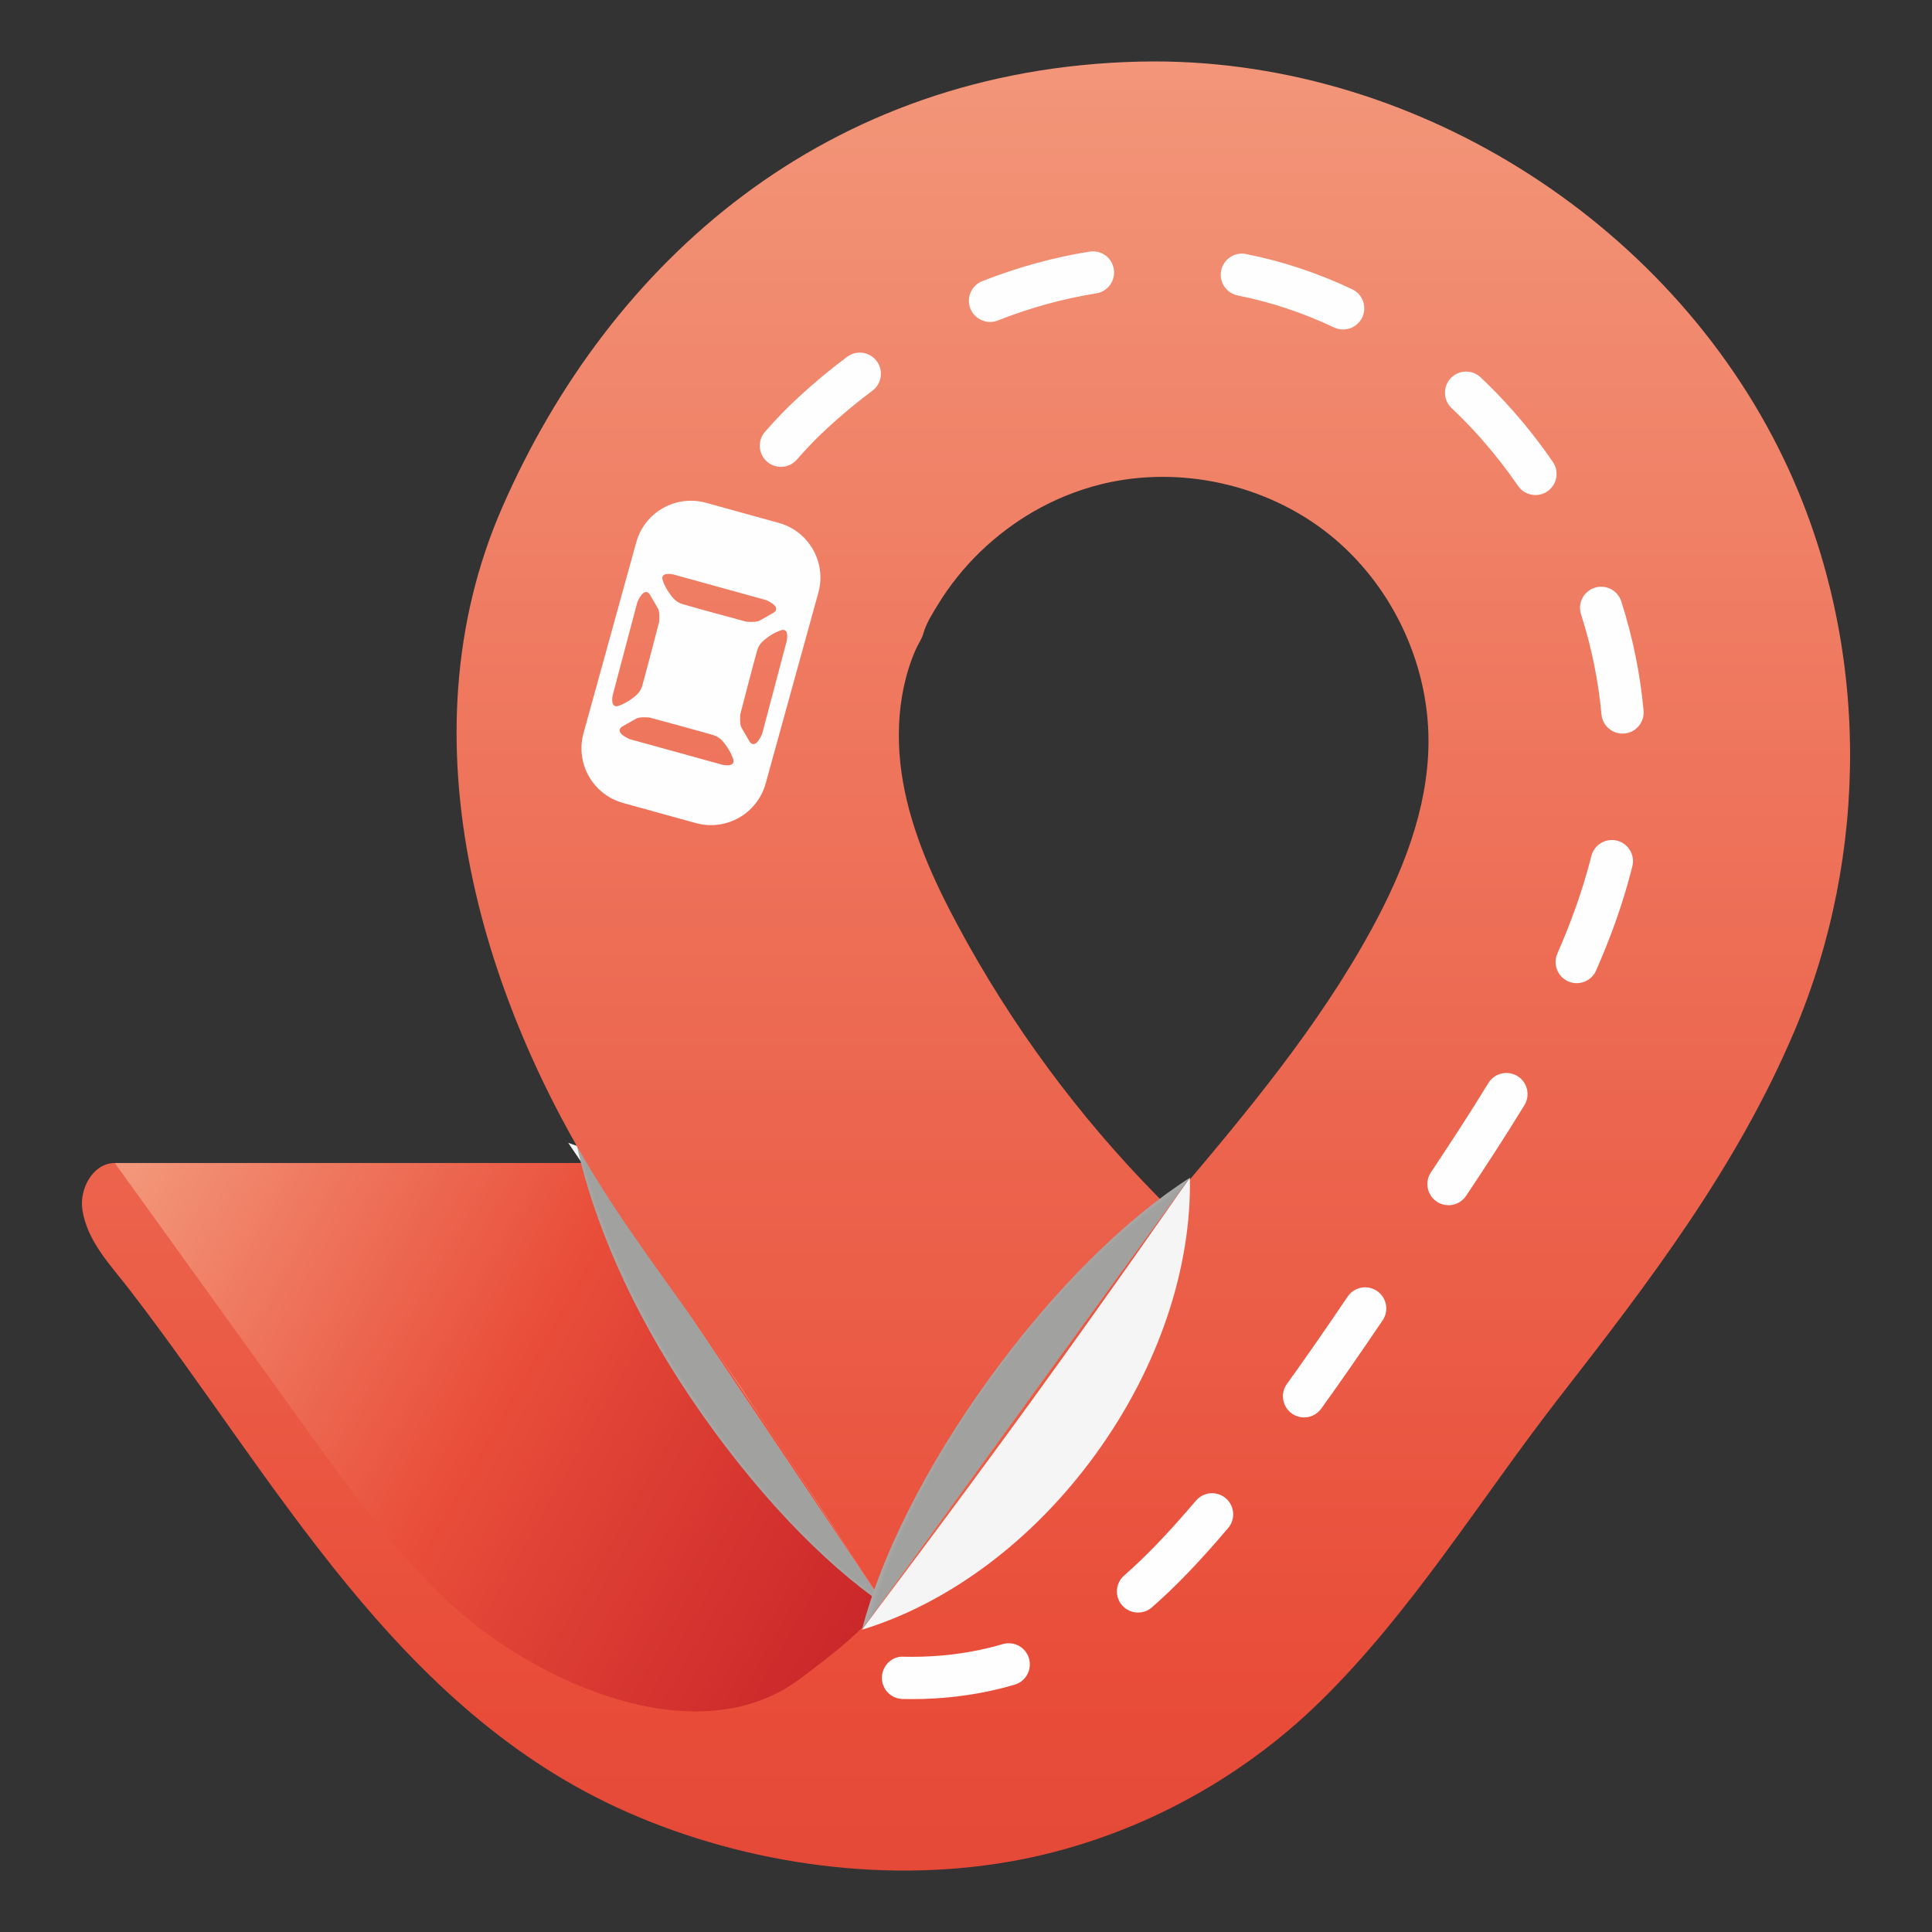
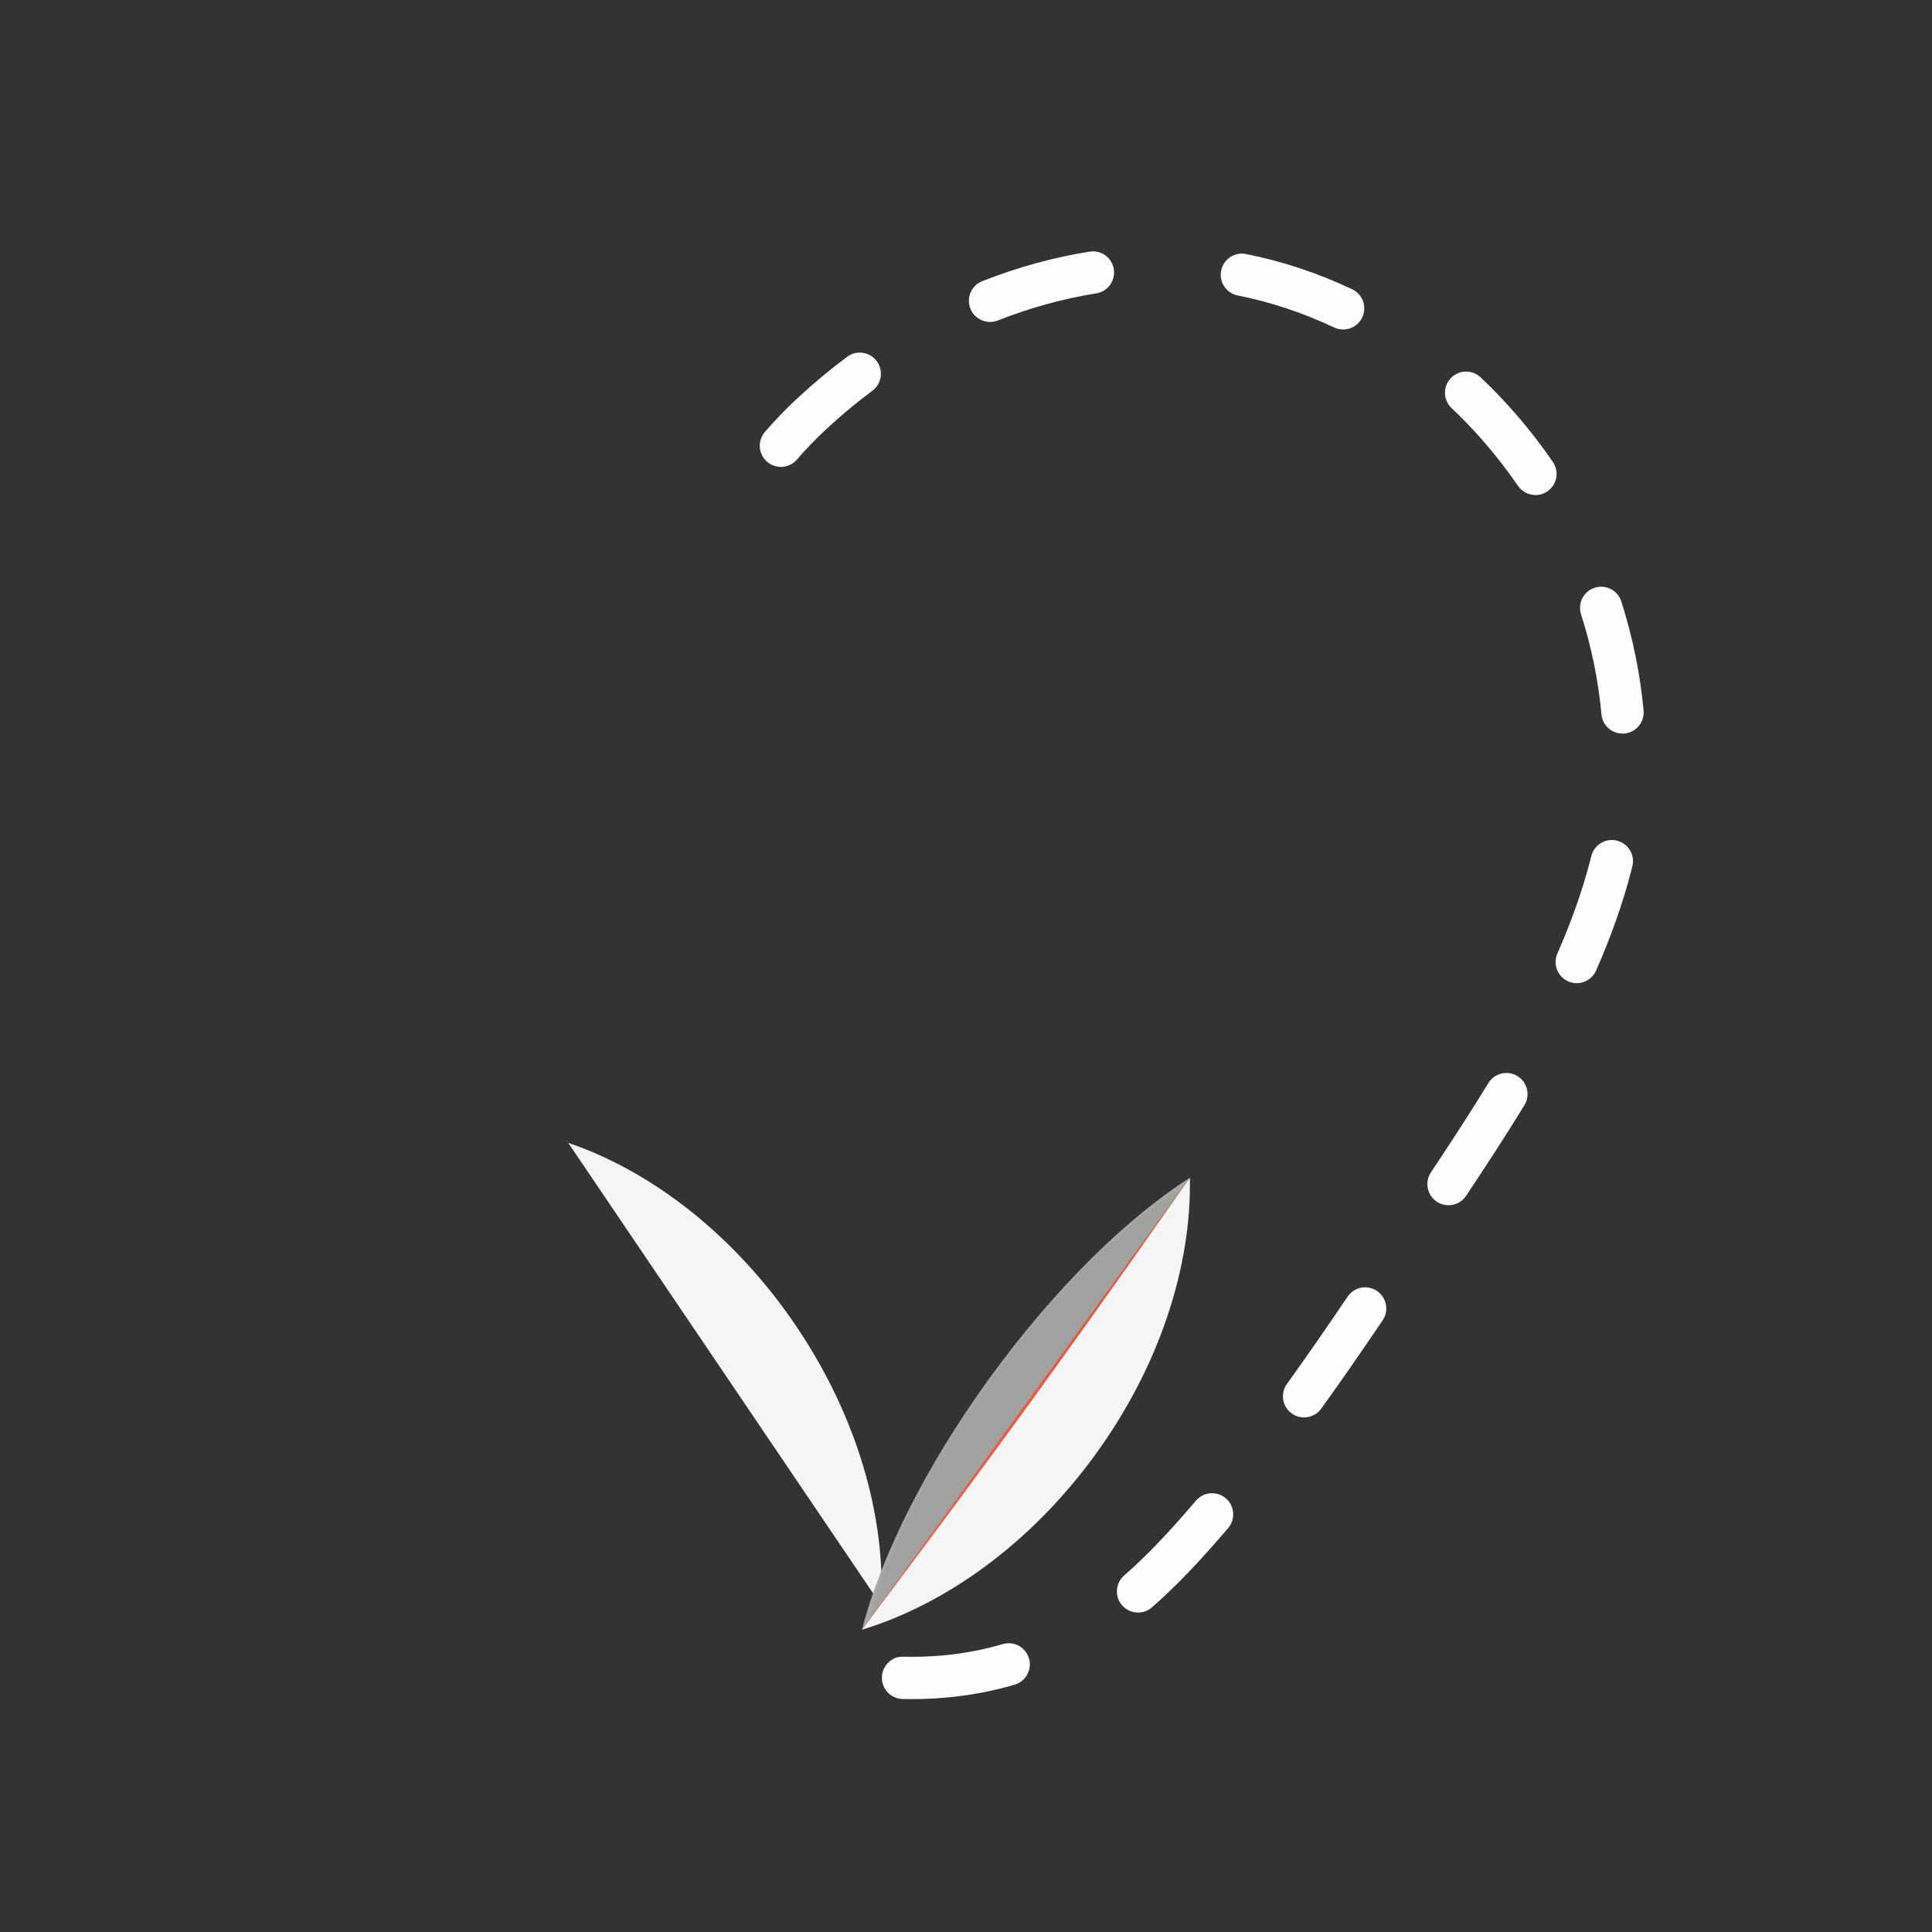
<svg xmlns="http://www.w3.org/2000/svg" xmlns:xlink="http://www.w3.org/1999/xlink" xml:space="preserve" width="64.658mm" height="64.658mm" version="1.1" style="shape-rendering:geometricPrecision; text-rendering:geometricPrecision; image-rendering:optimizeQuality; fill-rule:evenodd; clip-rule:evenodd" viewBox="0 0 2458.48 2458.48">
  <rect x="0" y="0" width="2458.48" height="2458.48" fill="#333333" stroke="none" />
  <defs>
    <style type="text/css"> .fil0 {fill:none} .fil1 {fill:#1D1D1E;fill-rule:nonzero} .fil10 {fill:#FEFEFE;fill-rule:nonzero} .fil9 {fill:url(#id0)} .fil5 {fill:url(#id1)} .fil6 {fill:url(#id2)} .fil2 {fill:url(#id3)} .fil8 {fill:url(#id4)} .fil3 {fill:url(#id5)} .fil4 {fill:url(#id6)} .fil7 {fill:url(#id7)} </style>
    <linearGradient id="id0" gradientUnits="userSpaceOnUse" x1="1097.26" y1="1786.01" x2="1513.63" y2="1786.01">
      <stop offset="0" style="stop-opacity:1; stop-color:#EC654A" />
      <stop offset="0.478" style="stop-opacity:1; stop-color:#EB5A42" />
      <stop offset="1" style="stop-opacity:1; stop-color:#E94E3A" />
    </linearGradient>
    <linearGradient id="id1" gradientUnits="userSpaceOnUse" x1="732.16" y1="1748.35" x2="1124.99" y2="1748.35">
      <stop offset="0" style="stop-opacity:1; stop-color:#EB5D44" />
      <stop offset="0.478" style="stop-opacity:1; stop-color:#EA563F" />
      <stop offset="1" style="stop-opacity:1; stop-color:#E94E3A" />
    </linearGradient>
    <linearGradient id="id2" gradientUnits="userSpaceOnUse" x1="1208.18" y1="-9.52" x2="1208.18" y2="4196.9">
      <stop offset="0" style="stop-opacity:1; stop-color:#F3997C" />
      <stop offset="0.239" style="stop-opacity:1; stop-color:#EE745B" />
      <stop offset="0.502" style="stop-opacity:1; stop-color:#E94E3A" />
      <stop offset="0.729" style="stop-opacity:1; stop-color:#DA3B32" />
      <stop offset="1" style="stop-opacity:1; stop-color:#CA272A" />
    </linearGradient>
    <linearGradient id="id3" gradientUnits="userSpaceOnUse" xlink:href="#id2" x1="132.19" y1="1509.3" x2="1108.25" y2="2065.86"> </linearGradient>
    <radialGradient id="id4" gradientUnits="userSpaceOnUse" gradientTransform="matrix(1.802 -2.483 -0.899 -0.652 542 6525)" cx="1397.25" cy="1849.58" r="208.13" fx="1397.25" fy="1849.58">
      <stop offset="0" style="stop-opacity:1; stop-color:#A1A1A0" />
      <stop offset="0.71" style="stop-opacity:1; stop-color:#A1A1A0" />
      <stop offset="0.839" style="stop-opacity:1; stop-color:#D0D0CF" />
      <stop offset="1" style="stop-opacity:1; stop-color:#FEFEFE" />
    </radialGradient>
    <radialGradient id="id5" gradientUnits="userSpaceOnUse" gradientTransform="matrix(-1.691 -2.565 1.79 -1.244 -1426 6081)" cx="723.06" cy="1883.81" r="212.94" fx="723.06" fy="1883.81">
      <stop offset="0" style="stop-opacity:1; stop-color:#F6F5F6" />
      <stop offset="0.741" style="stop-opacity:1; stop-color:#F6F5F6" />
      <stop offset="0.839" style="stop-opacity:1; stop-color:#FAFAFA" />
      <stop offset="1" style="stop-opacity:1; stop-color:#FEFEFE" />
    </radialGradient>
    <radialGradient id="id6" gradientUnits="userSpaceOnUse" gradientTransform="matrix(-1.723 -2.546 -0.921 0.623 4357 3254)" xlink:href="#id4" cx="1027.87" cy="1692.22" r="211.38" fx="1027.87" fy="1692.22"> </radialGradient>
    <radialGradient id="id7" gradientUnits="userSpaceOnUse" gradientTransform="matrix(1.842 -2.565 1.819 1.333 -3922 2299)" xlink:href="#id5" cx="1109.37" cy="1642.5" r="208.1" fx="1109.37" fy="1642.5"> </radialGradient>
  </defs>
  <g id="Layer_x0020_1">
    <rect class="fil0" width="2458.48" height="2458.48" />
    <g id="_2796716493424">
-       <path class="fil1" d="M761.37 1346.55c0.1,-1.68 -0.13,1.67 0,0z" />
-       <polygon class="fil2" points="746.63,1479.96 146.08,1479.96 146.08,1578.74 263.6,1721.45 457.51,2006.83 706.09,2216.27 1229.23,2361.27 1219,2181.66 " />
+       <path class="fil1" d="M761.37 1346.55c0.1,-1.68 -0.13,1.67 0,0" />
      <path class="fil1" d="M1109.52 1928.98c-0.01,-0.16 -0.01,-0.31 -0.02,-0.48 -0.16,-1.41 0,0.56 0.02,0.48z" />
      <path class="fil1" d="M990.81 1684.93c-0.16,-0.08 -0.31,-0.14 -0.47,-0.21 0.32,0.15 0.72,0.33 1.03,0.47 -0.2,-0.08 -0.37,-0.17 -0.56,-0.26z" />
      <path class="fil3" d="M723.06 1454.24c105.84,36.05 211.4,116.96 289.81,232.85 78.42,115.89 114.27,243.95 108.4,355.6l-398.21 -588.45z" />
-       <path class="fil4" d="M1125.77 2042.7c-78.19,-53.52 -167.2,-146.07 -245.98,-262.53 -78.84,-116.49 -125.02,-229.22 -145.61,-321.61l391.6 584.14 -0.01 0z" />
-       <path class="fil5" d="M735.99 1461.78l384.82 573.64c2.9,4.32 4.48,6.6 4.48,6.6l-0.56 -0.83c-7.27,-10.97 -90.3,-139.59 -195.11,-294.79 -105.11,-155.01 -189.36,-279.44 -196.83,-290.24l-0.39 -0.68c-0.01,0.04 0.67,2.01 3.59,6.31l0 -0.01z" />
-       <path class="fil6" d="M1448.91 78.43c-397.6,9.78 -672.87,254.16 -809.74,567.01 -129.48,295.96 -25.67,636.32 143.32,891.74 56.03,84.67 120.02,166.37 174.01,249.13 28.62,43.88 55.73,83.56 83.27,125.12 22.68,34.24 66.41,102.34 83.18,127.15 -13.41,14.56 -6.35,24.78 -105.88,98.41 -130.5,96.53 -334.13,3.97 -441.08,-93.62 -68.28,-62.29 -123.72,-138.31 -177.53,-213.03 -84.11,-116.79 -168.24,-233.59 -252.37,-350.38 -27.41,-0.03 -45.36,32.38 -41.24,59.48 6.11,40.18 35.55,70.03 59.35,100.88 187.13,242.49 338.94,535.4 633.48,665.44 153.77,67.89 336.14,92.95 501.83,60.42 142.72,-28.02 276.45,-99.27 380.35,-200.93 117.36,-114.84 204.72,-259.11 305.24,-388.19 113.9,-146.25 224.34,-291.07 297.69,-463.54 96.38,-226.6 96.19,-491.22 -6.45,-715.7 -140.95,-308.25 -468.26,-519.64 -807.41,-519.65 -6.67,0 -13.33,0.08 -20,0.25l-0.01 0.01zm24.88 1444.88c-101.02,-102.36 -187.26,-219.27 -255.2,-346.02 -30.79,-57.42 -58.08,-117.67 -69.45,-181.82 -5.69,-32.16 -7.1,-65.21 -3.05,-97.66 2.02,-16.18 5.41,-32.2 10.33,-47.76 2.47,-7.75 5.31,-15.38 8.54,-22.85 3.03,-6.98 8.09,-14.03 10.1,-21.31 3.61,-13.02 11.85,-25.71 18.9,-37.21 7.43,-12.16 15.67,-23.83 24.62,-34.95 17.89,-22.25 38.57,-42.23 61.36,-59.41 22.78,-17.19 47.69,-31.56 74.03,-42.53 15.66,-6.53 31.84,-11.86 48.33,-15.86 99.23,-24.06 209.02,0.22 288.85,63.87 79.05,63.03 127,163.28 126.62,264.35 0,1.02 -0.01,2.03 -0.02,3.03 -1.1,82.77 -32.67,162.32 -72.29,235.01 -67.88,124.56 -159.71,234.14 -251.31,342.43 -1.74,2.06 -3.6,4.2 -6.16,5.06 -0.84,0.28 -1.67,0.41 -2.49,0.41 -4.33,0 -8.5,-3.51 -11.73,-6.79z" />
      <path class="fil7" d="M1514.1 1498.73c2.24,111.78 -37.79,238.6 -119.97,351.85 -82.18,113.26 -190.33,190.67 -297.28,223.23l417.25 -575.08 0 0z" />
      <path class="fil8" d="M1096.84 2073.88c23.63,-91.75 80.24,-207.01 162.82,-320.8 82.61,-113.86 174.62,-203.48 254.43,-254.34l-417.25 575.14z" />
      <path class="fil9" d="M1097.3 2073.22l0 0 0.59 -0.81c7.83,-10.57 100.39,-132.51 210.52,-284 109.84,-151.7 197.04,-277.53 204.66,-288.24l0.59 -0.83c-0.04,0 -1.68,2.28 -4.7,6.49l-406.98 560.91c-3.01,4.14 -4.62,6.39 -4.67,6.46l0 0.01z" />
      <path class="fil10" d="M1259.83 409.69c-10.71,0 -20.86,-6.47 -25.04,-17.06 -5.43,-13.82 1.37,-29.44 15.19,-34.88 44.87,-17.65 90.83,-30.3 136.55,-37.56 14.94,-2.36 28.44,7.67 30.79,22.33 2.33,14.67 -7.67,28.46 -22.32,30.79 -41.89,6.66 -84.05,18.27 -125.32,34.51 -3.23,1.27 -6.57,1.87 -9.85,1.87zm449.27 9.58c-3.83,0 -7.75,-0.83 -11.48,-2.59 -39.6,-18.72 -80.84,-32.42 -122.55,-40.68 -14.59,-2.88 -24.03,-17.03 -21.14,-31.6 2.86,-14.57 17.13,-24.1 31.59,-21.16 46.05,9.13 91.52,24.21 135.12,44.84 13.41,6.35 19.14,22.38 12.81,35.83 -4.6,9.7 -14.27,15.38 -24.35,15.38zm-715.37 174.83c-6.25,0 -12.5,-2.16 -17.6,-6.54 -11.22,-9.72 -12.48,-26.7 -2.76,-37.95 13.23,-15.29 27.42,-29.98 42.2,-43.62 19.76,-18.32 40.75,-35.79 62.37,-51.93 11.93,-8.92 28.74,-6.46 37.67,5.46 8.88,11.89 6.44,28.75 -5.47,37.64 -20.12,15.03 -39.65,31.27 -58.04,48.3 -13.3,12.31 -26.11,25.53 -38.01,39.32 -5.33,6.16 -12.81,9.32 -20.35,9.32l-0.01 0zm960.15 35.85c-8.56,0 -17,-4.09 -22.19,-11.67 -14.26,-20.77 -29.9,-40.81 -46.45,-59.58 -11.97,-13.6 -24.79,-26.85 -38.08,-39.41 -10.8,-10.18 -11.29,-27.21 -1.1,-38.02 10.22,-10.8 27.24,-11.31 38.03,-1.09 14.49,13.67 28.45,28.12 41.5,42.95 18,20.38 34.97,42.16 50.43,64.71 8.41,12.24 5.31,28.98 -6.93,37.38 -4.68,3.21 -9.96,4.73 -15.21,4.73zm110.76 303.55c-13.76,0 -25.48,-10.48 -26.76,-24.43 -3.92,-42.78 -12.66,-85.64 -26,-127.35 -4.55,-14.16 3.28,-29.29 17.42,-33.82 14.22,-4.51 29.28,3.28 33.79,17.43 14.56,45.45 24.08,92.16 28.37,138.83 1.33,14.79 -9.54,27.88 -24.33,29.24 -0.84,0.08 -1.69,0.11 -2.49,0.11zm-58.26 317.61c-3.6,0 -7.27,-0.74 -10.76,-2.27 -13.6,-5.97 -19.81,-21.83 -13.86,-35.44 17.84,-40.62 31.82,-80.18 41.54,-117.55l1.65 -6.37c3.5,-14.45 18.18,-23.3 32.45,-19.82 14.44,3.49 23.32,18.02 19.82,32.46 -0.6,2.59 -1.26,5.17 -1.99,7.75 -10.46,40.23 -24.95,81.33 -44.19,125.15 -4.43,10.1 -14.29,16.1 -24.66,16.1zm-163.16 282.55c-5.12,0 -10.29,-1.46 -14.86,-4.51 -12.37,-8.24 -15.73,-24.92 -7.49,-37.3 22.08,-33.21 48.06,-72.67 73.08,-113.61 7.75,-12.69 24.3,-16.64 36.97,-8.93 12.67,7.75 16.68,24.3 8.94,36.98 -25.48,41.71 -51.82,81.73 -74.22,115.37 -5.18,7.79 -13.71,12 -22.41,12zm-183.79 270.01c-5.44,0 -10.96,-1.66 -15.72,-5.08 -12.05,-8.68 -14.76,-25.49 -6.1,-37.54 22.94,-31.8 47.51,-67.09 77.26,-111.09 8.32,-12.3 25,-15.53 37.35,-7.2 12.29,8.32 15.52,25.04 7.2,37.35 -30.08,44.44 -54.9,80.16 -78.15,112.4 -5.26,7.29 -13.5,11.16 -21.84,11.16zm-211.28 248.32c-7.48,0 -14.91,-3.11 -20.24,-9.18 -9.77,-11.18 -8.64,-28.16 2.55,-37.95 27.92,-24.42 56.1,-53.8 91.4,-95.28 9.67,-11.31 26.61,-12.67 37.92,-3.04 11.31,9.64 12.66,26.62 3.05,37.93 -37.09,43.55 -67,74.66 -96.97,100.87 -5.09,4.48 -11.4,6.65 -17.71,6.65zm-287.98 110.12c-3.92,0 -7.82,-0.04 -11.73,-0.15 -14.84,-0.37 -26.58,-12.7 -26.21,-27.56 0.36,-14.85 13.03,-27.32 27.58,-26.2l10.36 0.11c34.21,0 67.52,-3.9 98.99,-11.64 5.7,-1.4 11.32,-2.91 16.86,-4.53 14.33,-4.21 29.2,4 33.38,18.24 4.18,14.26 -4,29.2 -18.25,33.38 -6.27,1.85 -12.68,3.57 -19.17,5.16 -35.65,8.76 -73.28,13.2 -111.8,13.2z" />
-       <path class="fil10" d="M984.15 779.79c0,0 -13.12,7.44 -17.67,10.02 -4.54,2.57 -16.95,1.27 -16.95,1.27 0,0 -73.71,-19.93 -81.91,-22.62 -8.19,-2.69 -12.71,-9.47 -12.71,-9.47 0,0 -7.75,-8.95 -11.59,-20.44 -3.86,-11.51 13.38,-7.6 13.38,-7.6l118.29 32.68c21.57,9.79 9.16,16.15 9.16,16.15l0 0.01zm17.03 35.61l-31.41 118.64c-9.57,21.67 -16.07,9.34 -16.07,9.34 0,0 -7.57,-13.05 -10.21,-17.57 -2.62,-4.51 -1.45,-16.94 -1.45,-16.94 0,0 19.14,-73.91 21.75,-82.13 2.6,-8.23 9.35,-12.82 9.35,-12.82 0,0 8.86,-7.84 20.32,-11.81 11.45,-3.98 7.73,13.3 7.73,13.3zm-162.42 -24.06c0,0 -19.15,73.91 -21.75,82.13 -2.6,8.23 -9.33,12.82 -9.33,12.82 0,0 -8.88,7.84 -20.33,11.81 -11.45,3.97 -7.73,-13.29 -7.73,-13.29l31.42 -118.64c9.55,-21.68 16.06,-9.34 16.06,-9.34 0,0 7.59,13.05 10.2,17.57 2.63,4.51 1.46,16.94 1.46,16.94zm94.1 174.28c3.85,11.5 -13.38,7.6 -13.38,7.6l-118.29 -32.68c-21.57,-9.8 -9.17,-16.16 -9.17,-16.16l17.67 -10.02c4.54,-2.57 16.96,-1.28 16.96,-1.28 0,0 73.7,19.93 81.9,22.62 8.2,2.7 12.71,9.48 12.71,9.48 0,0 7.75,8.95 11.6,20.45zm58.15 -300.23l-92.59 -25.58c-38.42,-10.61 -78.19,11.93 -88.8,50.36l-67.08 242.82c-10.61,38.43 11.93,78.18 50.36,88.8l92.59 25.59c38.43,10.6 78.18,-11.93 88.8,-50.37l67.08 -242.82c10.61,-38.43 -11.93,-78.19 -50.36,-88.8z" />
    </g>
  </g>
</svg>